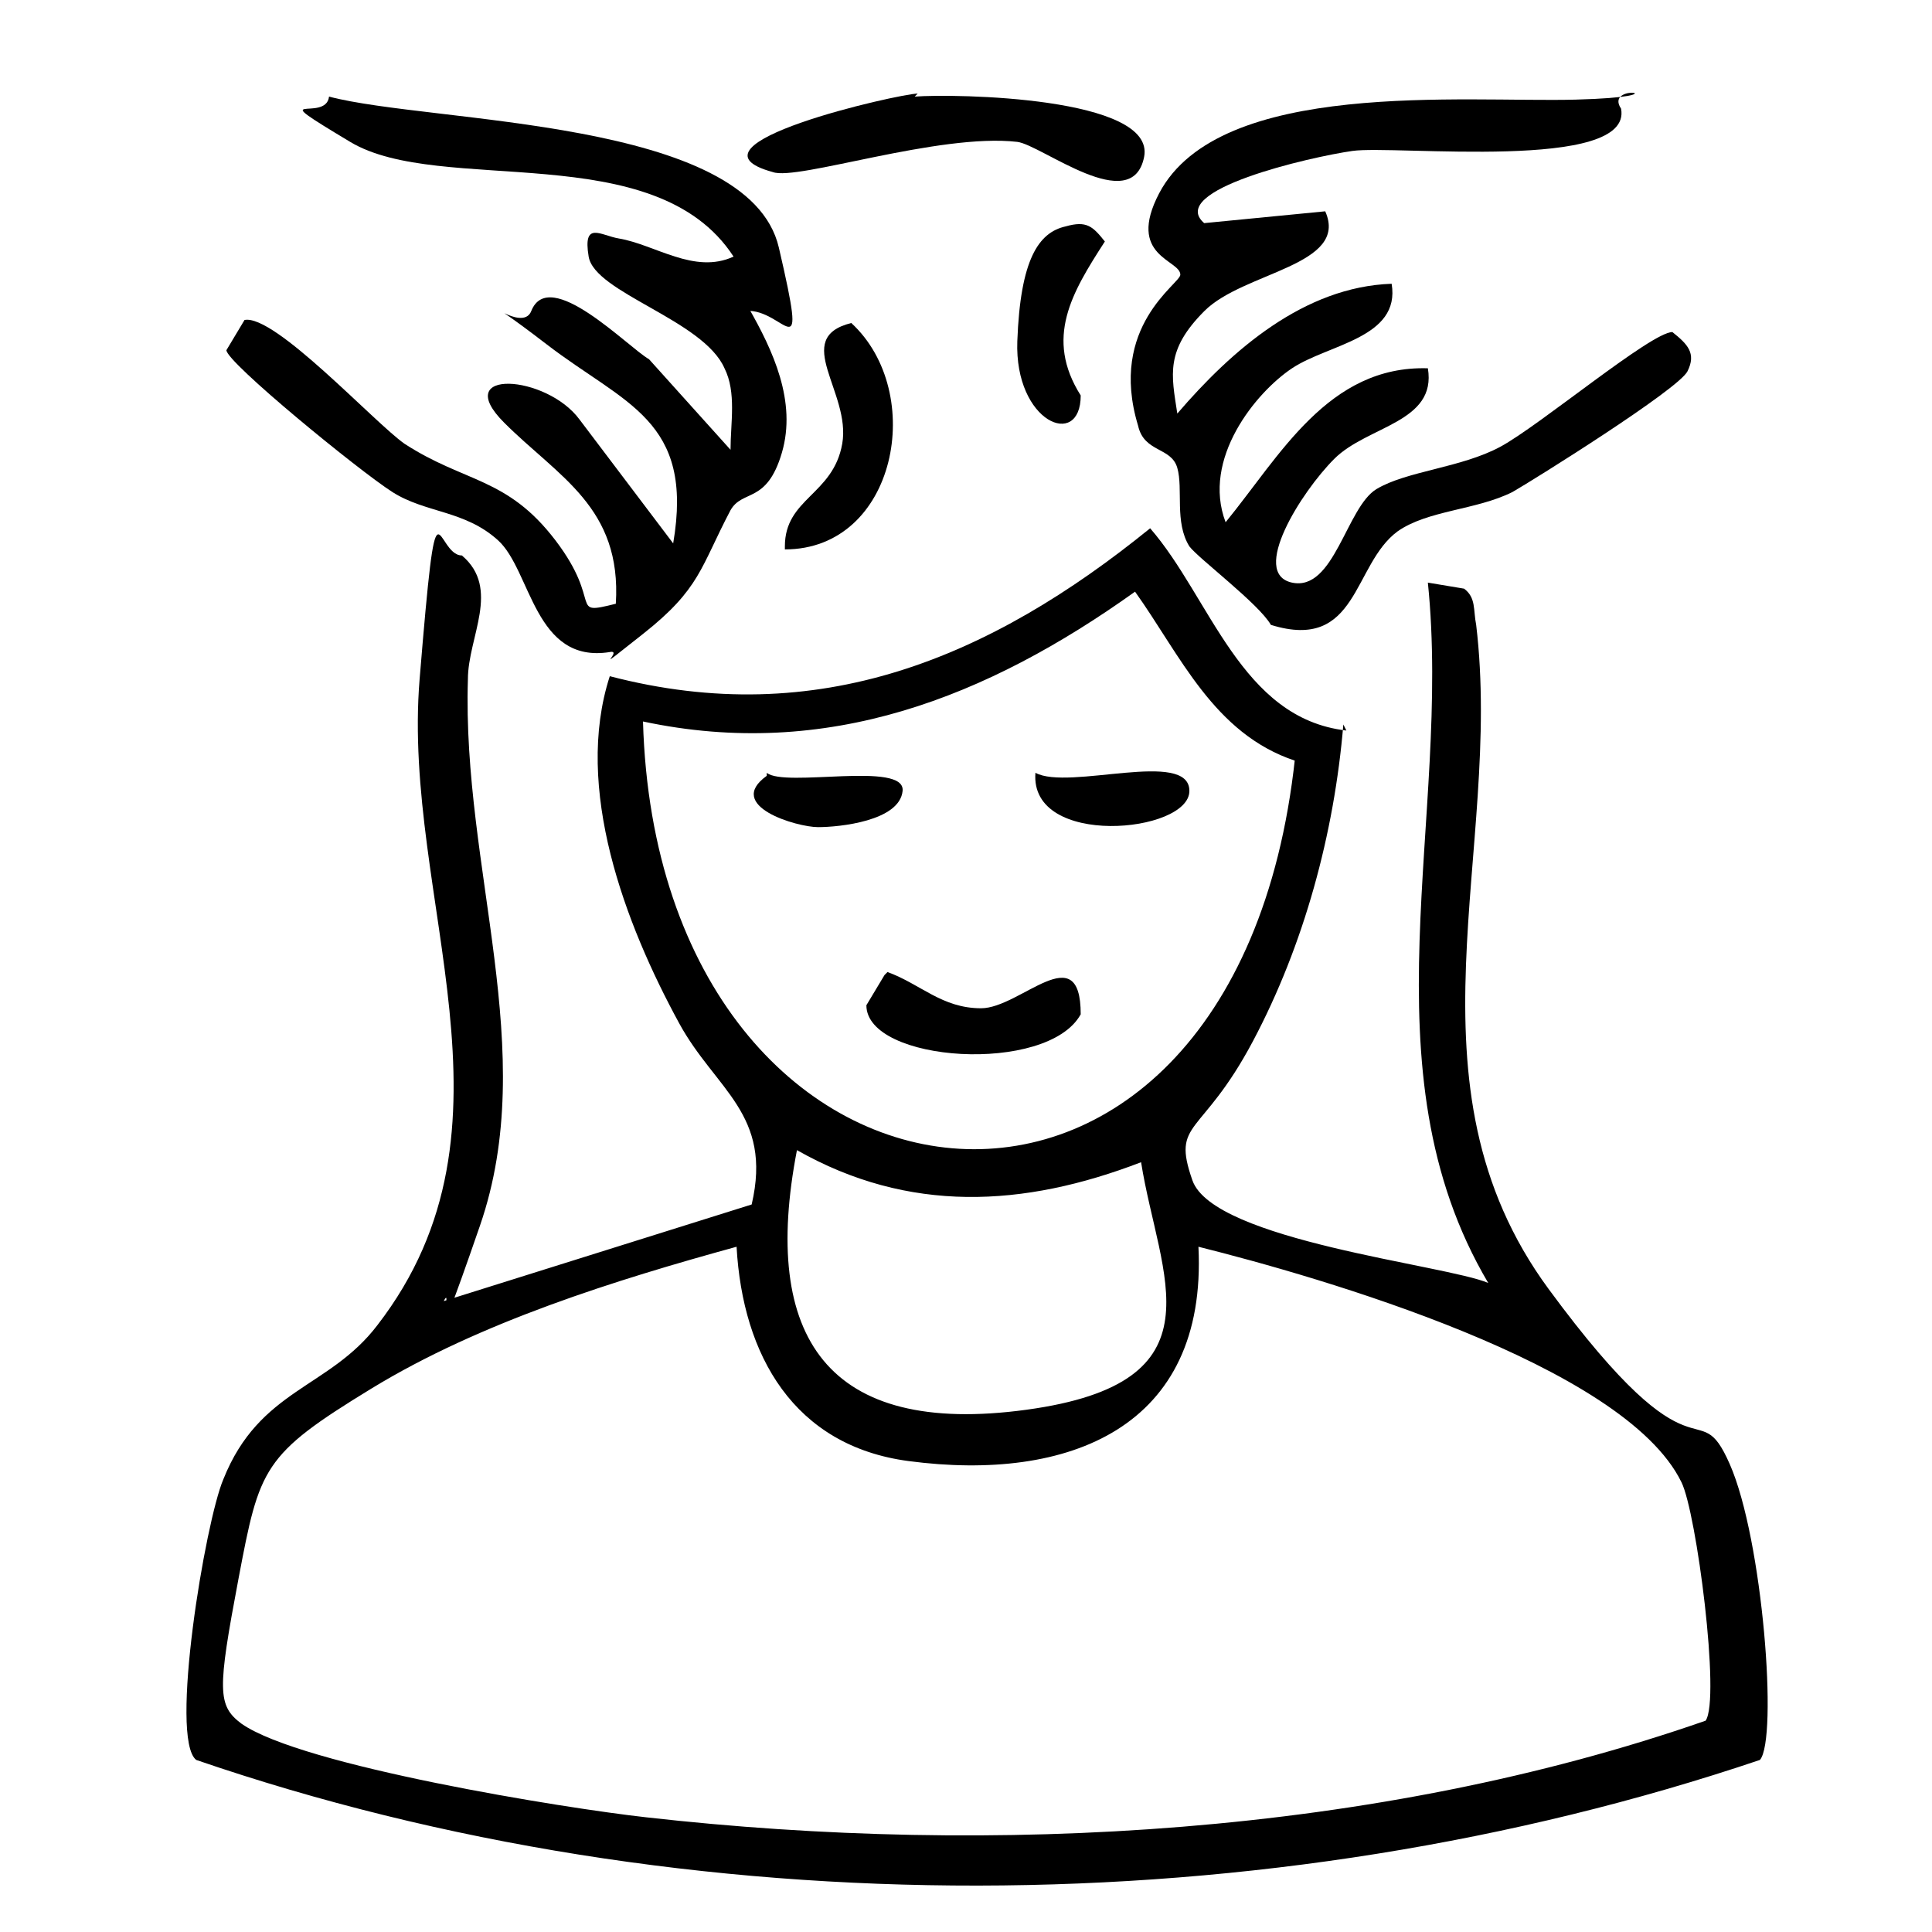
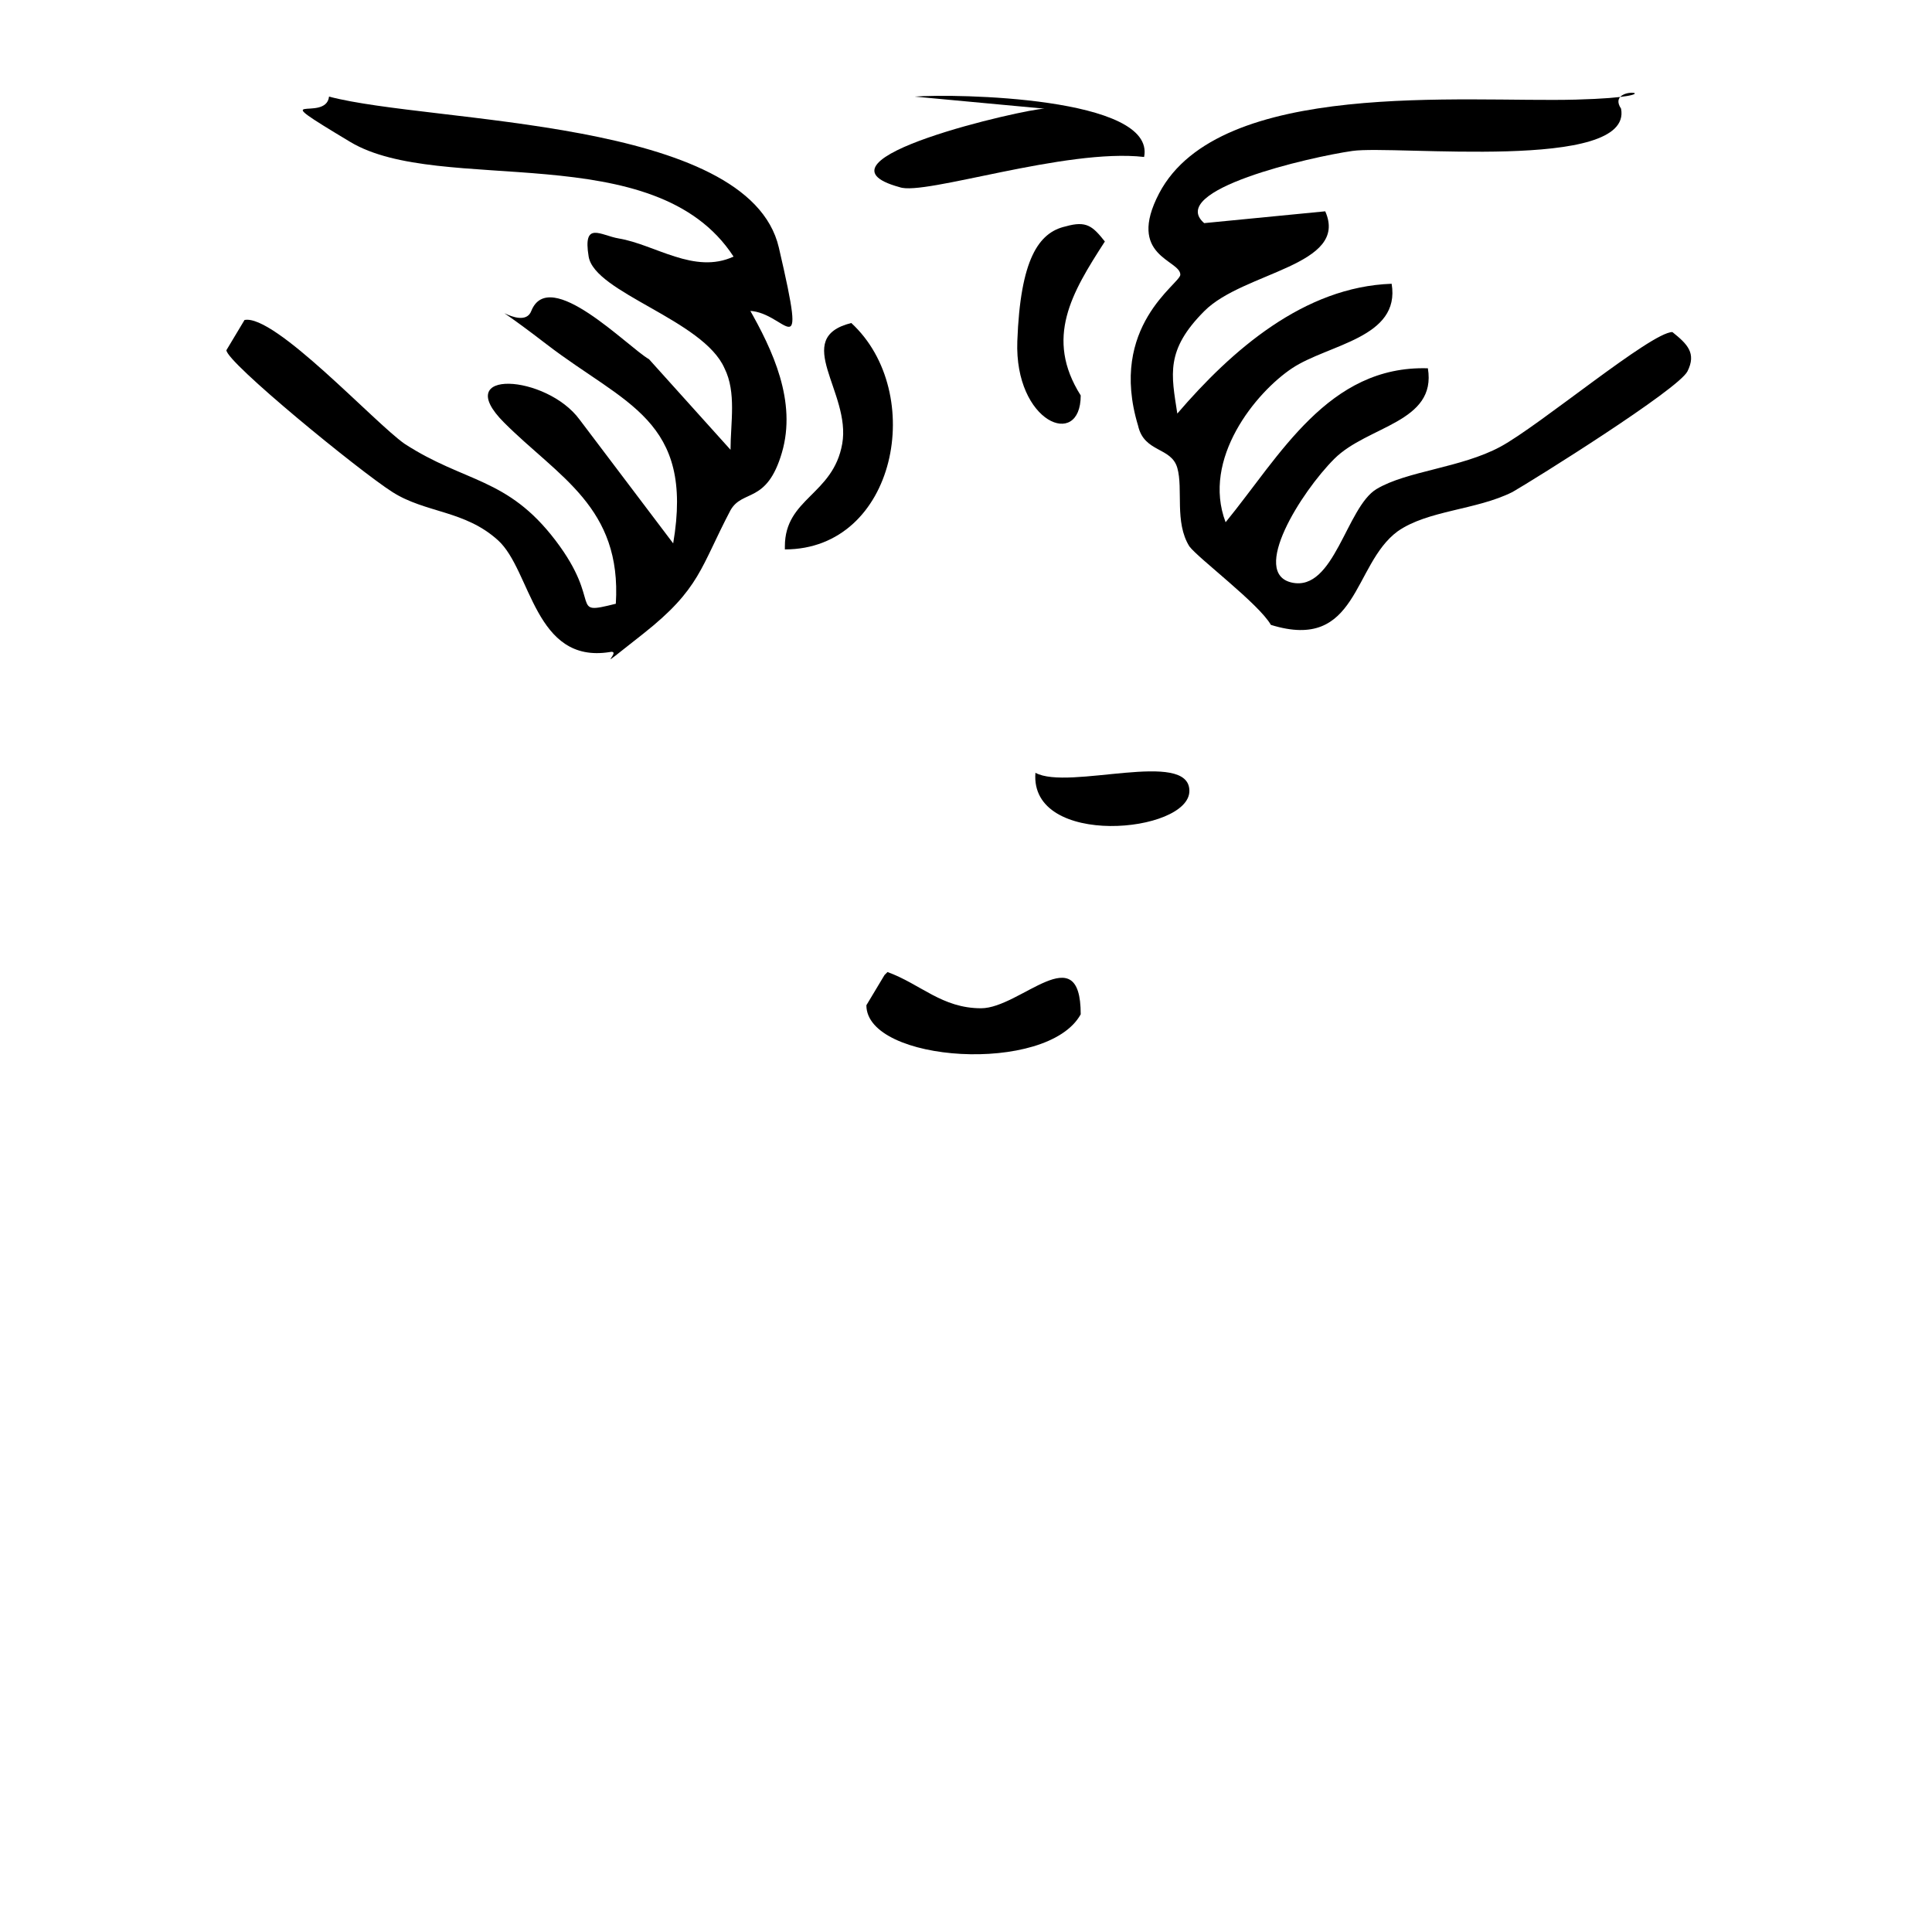
<svg xmlns="http://www.w3.org/2000/svg" id="Layer_1-2" viewBox="0 0 64 64">
  <g id="IVjCGC">
    <g>
-       <path d="M44.5,24c-.3,3.6-1.3,7.3-3,10.5s-2.7,2.6-2,4.6,8.4,2.8,9.8,3.4c-4.2-7.1-1.2-15.4-2-23.2l1.2.2c.4.3.3.7.4,1.2.9,7.5-2.6,15.2,2.4,22s4.9,3.3,6,5.8,1.6,9.1,1,9.8c-16.3,5.5-35.5,5.6-51.8,0-.9-.7.3-7.9.9-9.3,1.2-3,3.5-3,5.1-5.1,5.1-6.6.8-14.1,1.4-21.4s.5-4.1,1.4-4.1c1.3,1.1.2,2.7.2,4.1-.2,6.3,2.4,12.3.4,18.1s-.8,1.7-1.2,2.5l10.2-3.2c.7-3-1.2-3.8-2.4-6-1.8-3.3-3.5-7.8-2.3-11.5,6.9,1.8,12.6-.6,17.9-4.9,2,2.3,3,6.3,6.5,6.7ZM42.9,25.2c-2.7-.9-3.8-3.5-5.3-5.6-4.9,3.5-10.2,5.6-16.3,4.3.5,17.5,19.6,19.8,21.6,1.2ZM37.8,38.5c-3.9,1.5-7.7,1.7-11.4-.4-1.2,6.2,1,9.5,7.6,8.6s4.4-4.4,3.8-8.2ZM24.4,41.3c-4,1.1-8.5,2.5-12.1,4.7s-3.7,2.6-4.4,6.3-.7,4.2.1,4.8c2,1.4,10.7,2.8,13.4,3.1,11.5,1.3,24.2.6,35.1-3.2.5-.7-.3-6.9-.8-7.9-1.9-3.9-12-6.8-16-7.8.3,6-4.3,7.8-9.6,7.1-3.8-.5-5.5-3.5-5.7-7.1Z" />
      <path d="M39.8,7.4l4.1-.4c.8,1.8-2.7,2-4,3.3s-1.1,2.1-.9,3.4c1.8-2.1,4.2-4.2,7.1-4.3.3,1.8-2.1,2-3.3,2.8s-3,3-2.2,5.1c1.8-2.2,3.4-5.2,6.7-5.1.3,1.8-2,1.9-3.1,3s-2.8,3.8-1.4,4.1,1.8-2.5,2.8-3.1,2.8-.7,4.1-1.4,5-3.8,5.7-3.8c.5.4.8.7.5,1.3s-5.1,3.6-5.8,4c-1.2.6-2.8.6-3.8,1.3-1.5,1.1-1.3,4-4.2,3.1-.4-.7-2.4-2.2-2.7-2.6-.5-.8-.2-1.9-.4-2.6s-1.1-.5-1.3-1.4c-1-3.3,1.4-4.7,1.4-5,0-.5-1.8-.6-.7-2.7,2-3.8,10.1-3,13.8-3.1s.9-.6,1.5.3c.4,2.1-7.5,1.2-8.9,1.4s-6.2,1.3-4.9,2.4Z" />
      <path d="M24.8,10.2c.8,1.4,1.6,3.1,1.1,4.8s-1.3,1.2-1.7,1.9c-1,1.9-1,2.6-2.9,4.1s-.6.5-1.1.6c-2.5.4-2.6-2.7-3.7-3.7s-2.4-.9-3.5-1.6-5.5-4.3-5.5-4.7l.6-1c1-.2,4.3,3.4,5.3,4.1,2,1.3,3.4,1.1,5,3.2s.4,2.5,2,2.1c.2-3.2-1.9-4.2-3.7-6s1.4-1.6,2.5-.1l3.1,4.1c.7-4.1-1.6-4.6-4.2-6.6s-.8-.3-.5-1.1c.6-1.5,3.2,1.2,3.9,1.6l2.7,3c0-.9.2-1.9-.2-2.7-.7-1.6-4.3-2.5-4.5-3.7s.4-.7,1-.6c1.2.2,2.5,1.2,3.8.6-2.6-4-9.7-2-12.7-3.8s-.8-.6-.7-1.5c3.4.9,13.9.7,14.9,5s.2,2-1.1,2.1Z" />
-       <path d="M30.3,3.2c1.3-.1,8,0,7.6,2s-3.4-.4-4.2-.5c-2.6-.3-7.3,1.3-8.1,1-3.3-.9,4.2-2.6,4.8-2.6Z" />
+       <path d="M30.3,3.2c1.3-.1,8,0,7.6,2c-2.6-.3-7.3,1.3-8.1,1-3.3-.9,4.2-2.6,4.8-2.6Z" />
      <path d="M26,18.1c0-1.6,1.6-1.7,1.9-3.4s-1.7-3.5.3-4c2.5,2.3,1.5,7.5-2.2,7.5Z" />
      <path d="M35.3,7.5c.7-.2.9,0,1.3.5-1.1,1.7-2,3.2-.8,5.1,0,1.8-2.2.9-2.1-1.8s.7-3.6,1.6-3.8Z" />
      <path d="M29.4,32.2c1.1.4,1.8,1.2,3.1,1.2s3.3-2.4,3.3.2c-1.1,2-7.1,1.6-7.1-.3l.6-1Z" />
      <path d="M34.3,25.6c1.1.6,5.1-.8,5.1.6s-5.3,1.9-5.1-.6Z" />
-       <path d="M25.4,25.6c.6.5,4.6-.4,4.5.6s-2.1,1.2-2.8,1.2-3.1-.7-1.7-1.7Z" />
    </g>
  </g>
</svg>